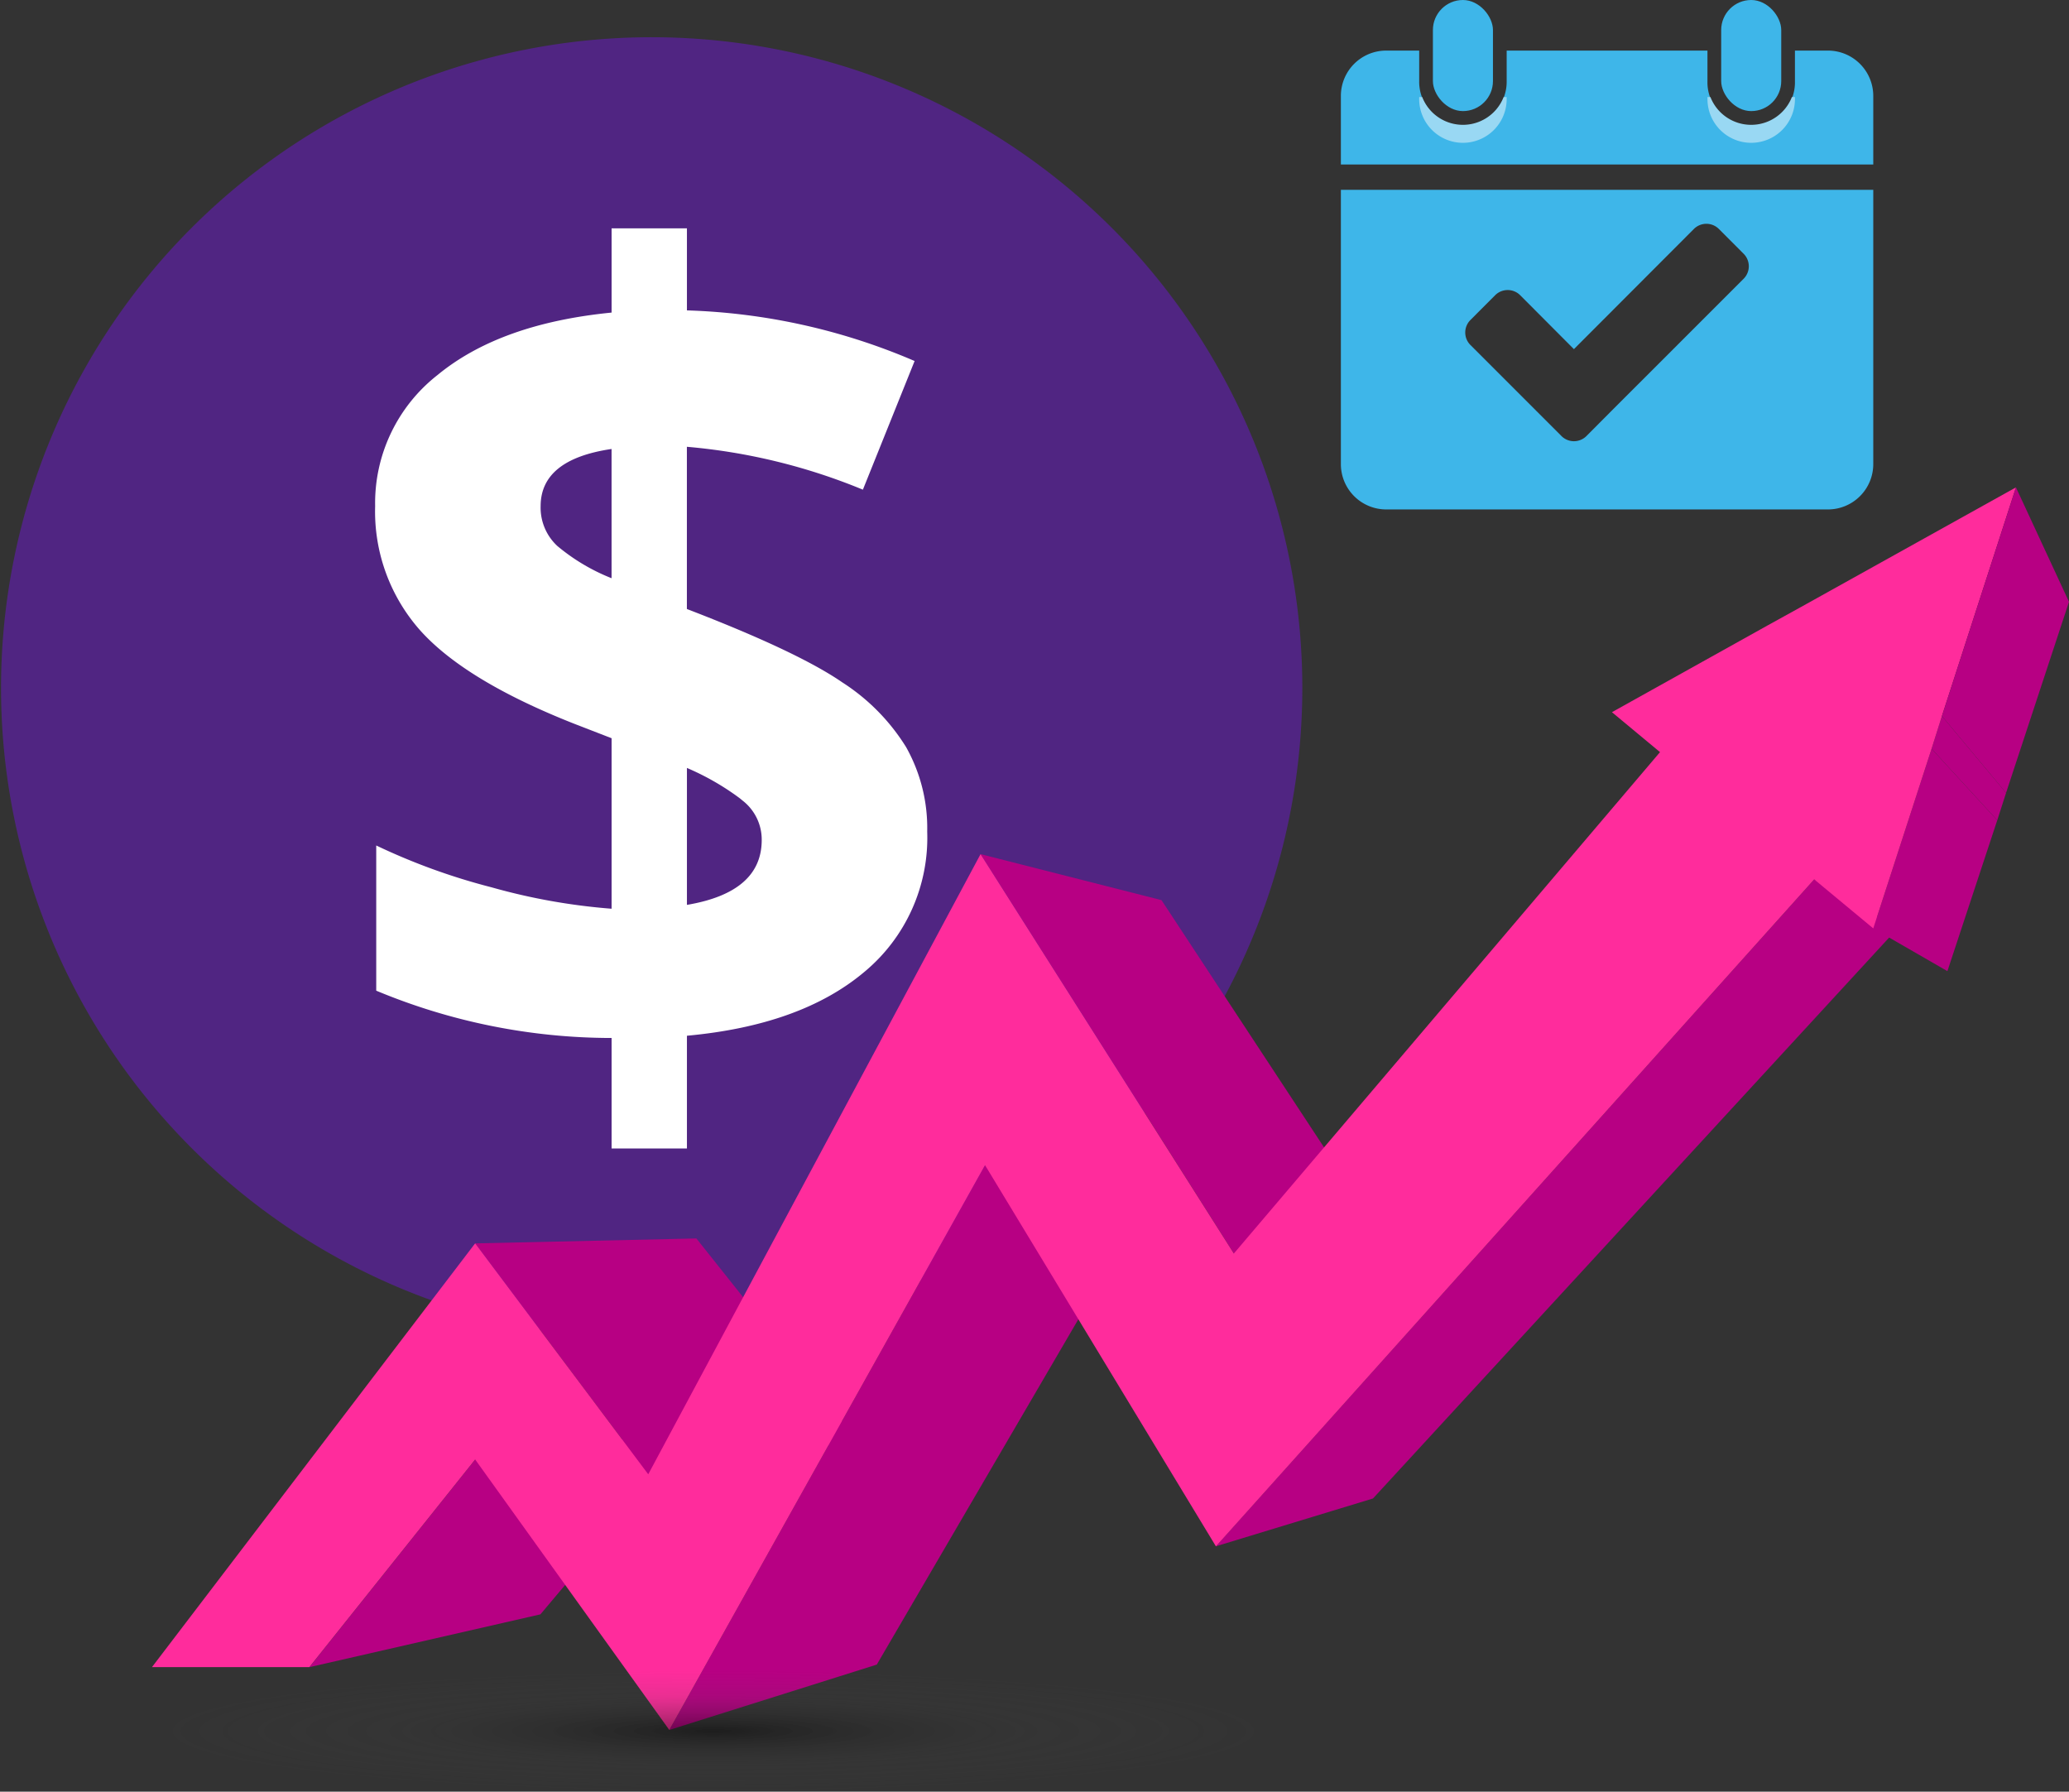
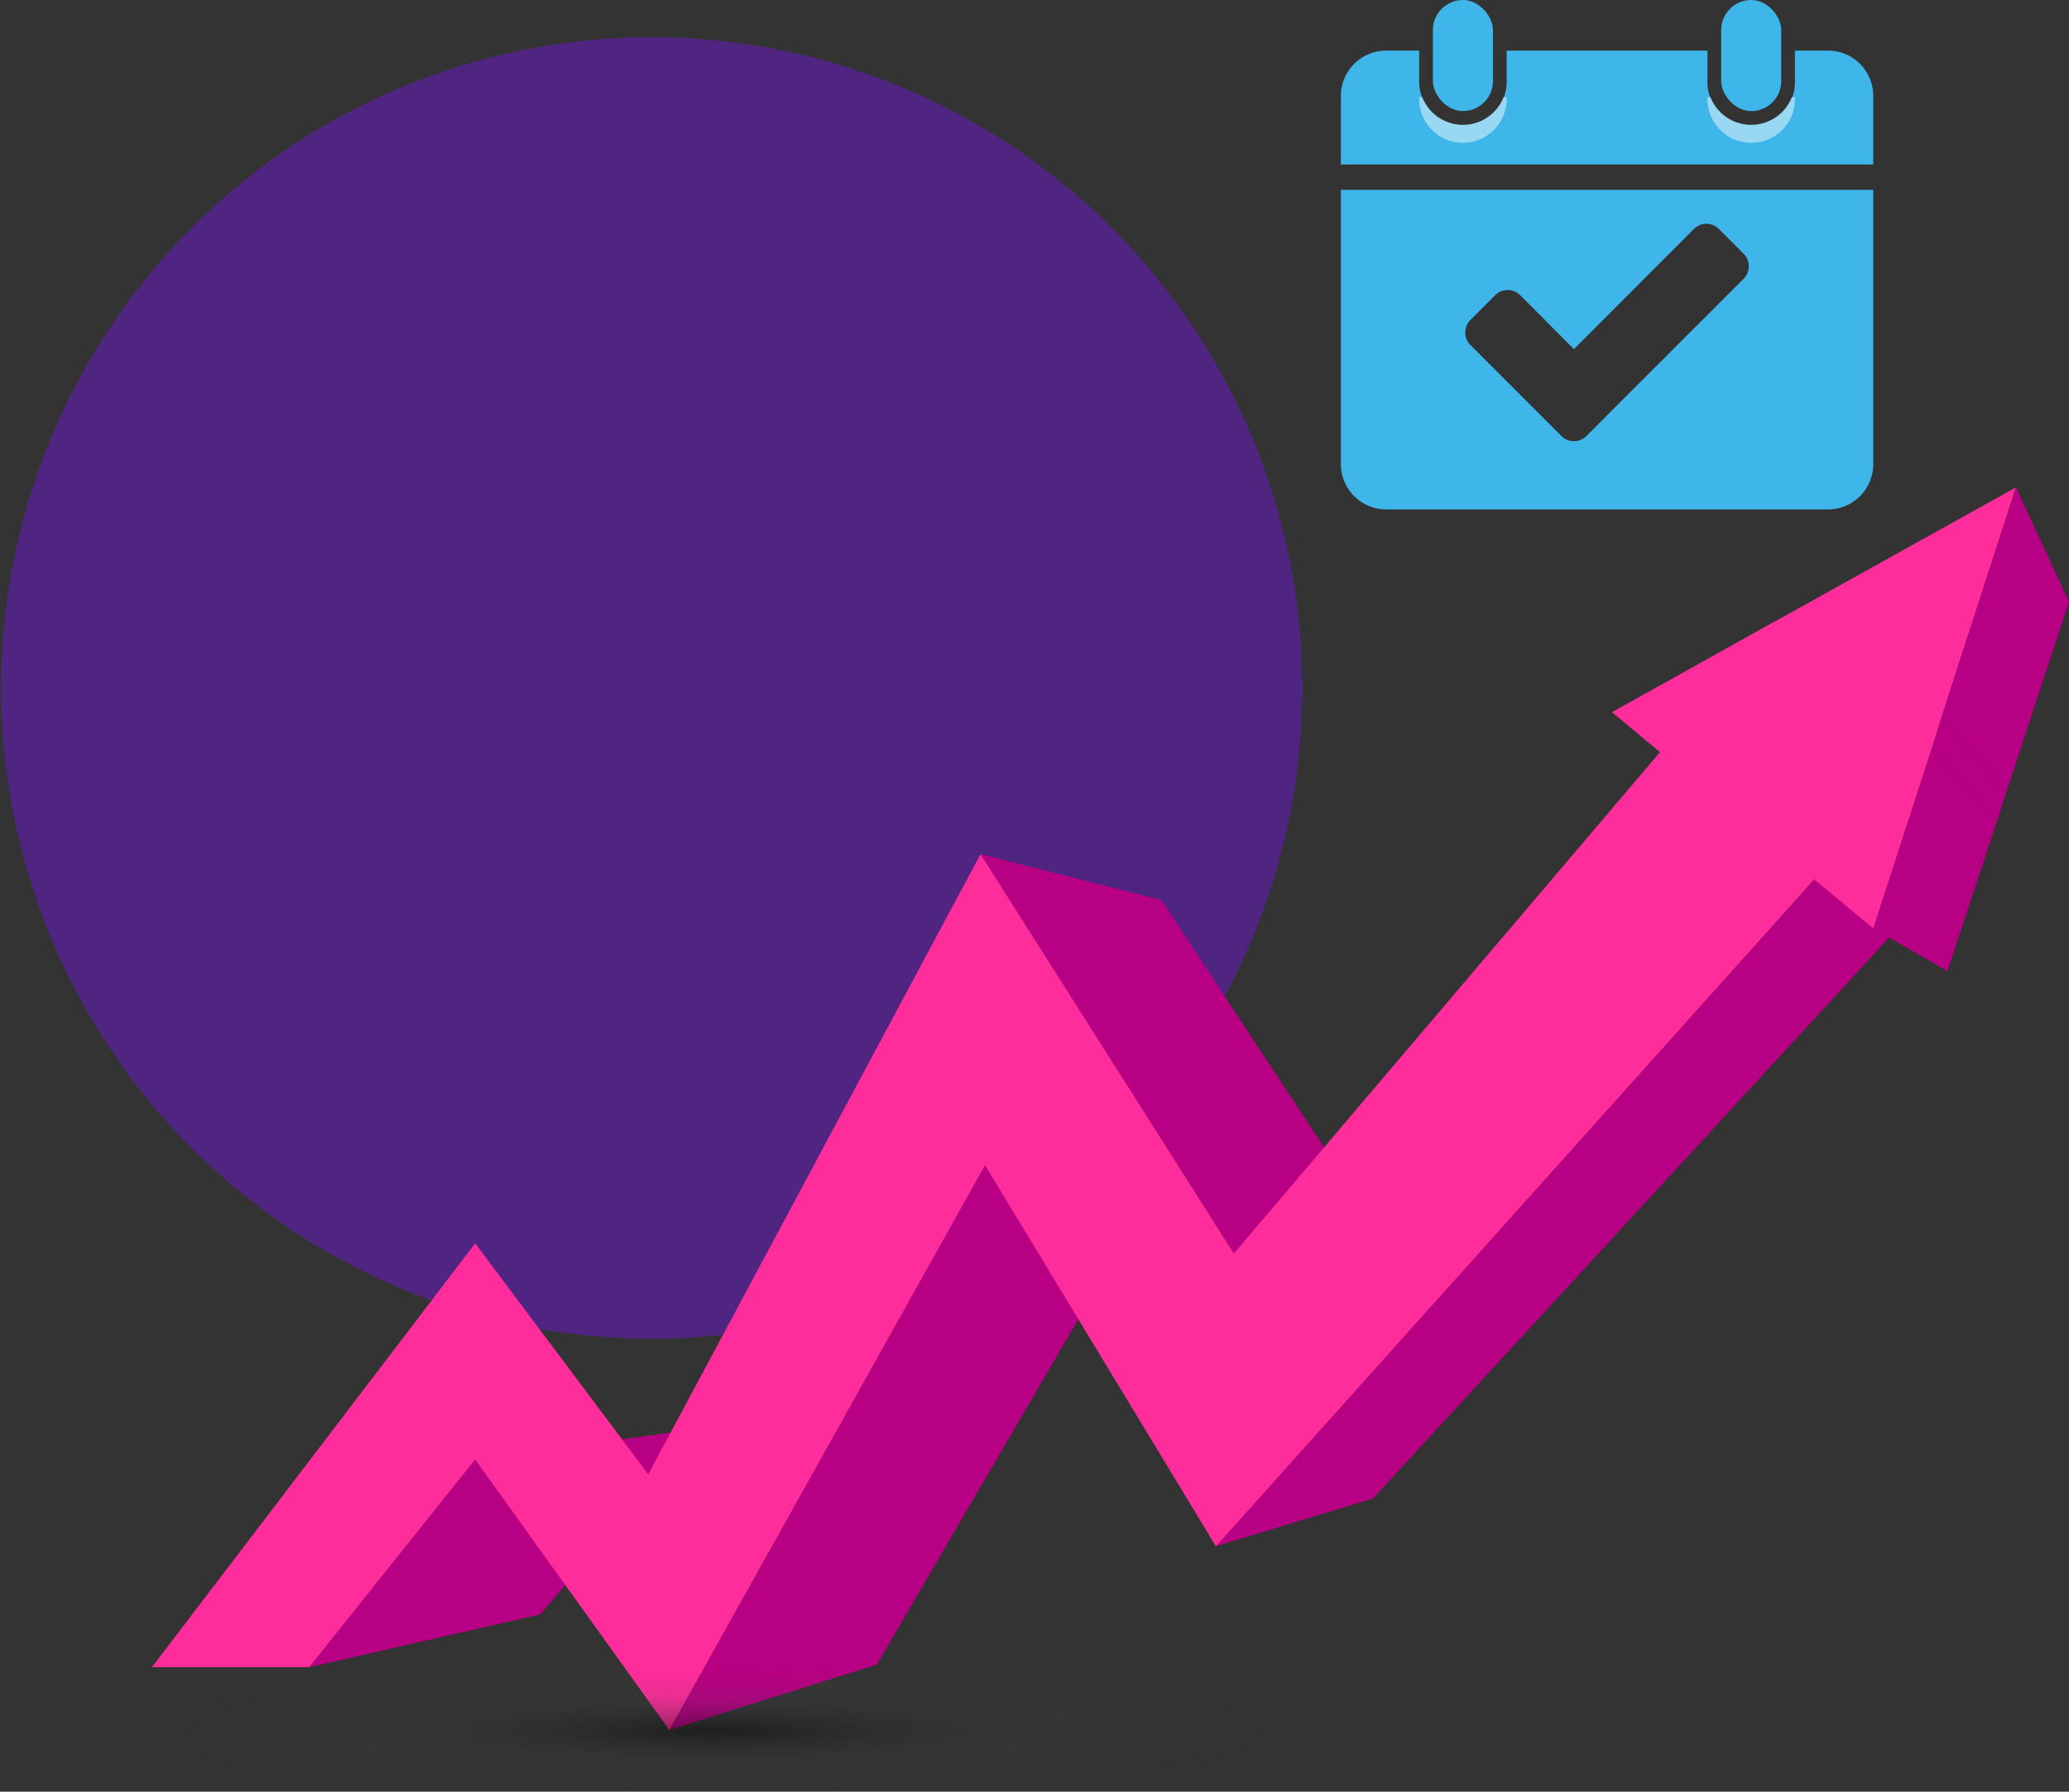
<svg xmlns="http://www.w3.org/2000/svg" width="170.934" height="148" viewBox="0 0 170.934 148">
  <rect x="0" y="0" width="170.934" height="148" fill="#333333" stroke="none" />
  <defs>
    <radialGradient id="a" cx="0.5" cy="0.5" r="0.5" gradientUnits="objectBoundingBox">
      <stop offset="0" />
      <stop offset="0.582" stop-color="#414141" stop-opacity="0.259" />
      <stop offset="1" stop-color="#545454" stop-opacity="0" />
    </radialGradient>
  </defs>
  <g transform="translate(-53.372 -272.14)">
    <path d="M778.434,298.083v5.666H734.45v-5.666a3.742,3.742,0,0,1,3.742-3.743h2.728v2.519a3.614,3.614,0,1,0,7.227,0V294.34h16.589v2.519a3.615,3.615,0,1,0,7.227,0V294.34h2.728A3.744,3.744,0,0,1,778.434,298.083Z" transform="translate(-570.299 -18.021)" fill="#3eb6e9" />
    <path d="M895.326,314.827a3.614,3.614,0,1,0,7.227,0v-.107H902.3a3.614,3.614,0,0,1-6.73,0h-.249Z" transform="translate(-700.888 -34.564)" fill="#99d8f3" />
    <path d="M768.816,314.827a3.614,3.614,0,1,0,7.227,0v-.107h-.249a3.614,3.614,0,0,1-6.73,0h-.248Z" transform="translate(-598.195 -34.564)" fill="#99d8f3" />
    <path d="M734.45,355.42v22.66a3.744,3.744,0,0,0,3.742,3.744h36.5a3.744,3.744,0,0,0,3.742-3.744V355.42Zm33.282,7.342L756.79,373.7l-2.056,2.065a1.459,1.459,0,0,1-2.056,0l-7.53-7.53a1.457,1.457,0,0,1,0-2.054l2.054-2.058a1.463,1.463,0,0,1,2.056,0l4.445,4.46,9.915-9.93a1.461,1.461,0,0,1,2.058,0l2.052,2.056a1.459,1.459,0,0,1,0,2.056Z" transform="translate(-570.299 -67.602)" fill="#3eb6e9" />
    <rect width="4.961" height="9.177" rx="2.48" transform="translate(171.754 272.14)" fill="#3eb6e9" />
    <rect width="4.961" height="9.177" rx="2.48" transform="translate(195.571 272.14)" fill="#3eb6e9" />
    <path d="M253.594,342.276a53.754,53.754,0,1,1-3.074-17.96A53.8,53.8,0,0,1,253.594,342.276Z" transform="translate(-92.628 -13.264)" fill="#502582" />
-     <path d="M354.494,415.179a16.981,16.981,0,0,0-5.26-5.337l-.235-.16q-3.75-2.5-12.613-5.906v-13.4a49.11,49.11,0,0,1,14.541,3.543l4.273-10.629a51.542,51.542,0,0,0-18.81-4.181V372.33h-6.224v6.96q-9.224.909-14.379,5.156a13.431,13.431,0,0,0-5.156,10.836,14.8,14.8,0,0,0,3.748,10.29q3.748,4.157,12.743,7.7l3.044,1.178v14.085a50.842,50.842,0,0,1-9.929-1.772,52.3,52.3,0,0,1-9.516-3.453v11.994a50.557,50.557,0,0,0,19.445,3.908v9.128h6.224v-9.313q9.4-.864,14.627-5.247a14.4,14.4,0,0,0,5.224-11.608A13.653,13.653,0,0,0,354.494,415.179Zm-24.33-13.946a16.341,16.341,0,0,1-4.475-2.658,4.315,4.315,0,0,1-1.386-3.293q0-3.863,5.86-4.725Zm6.226,26.985V416.905a21.311,21.311,0,0,1,4.347,2.491c.1.077.188.156.288.235a4.078,4.078,0,0,1,1.544,3.225Q342.568,427.174,336.389,428.217Z" transform="translate(-226.266 -81.329)" fill="#fff" />
    <g transform="translate(65.928 312.4)">
      <path d="M295.477,901.717l18.274-2.517-12.884,15.307-19.087,4.362Z" transform="translate(-268.775 -821.413)" fill="#b70083" />
-       <path d="M354.54,815.977l18.274-.407,13.3,16.711-17.276,2.773Z" transform="translate(-327.838 -753.527)" fill="#b70083" />
      <path d="M465.795,783.4l14.913.4-23.852,40.857-17.146,5.4Z" transform="translate(-396.974 -727.413)" fill="#b70083" />
      <path d="M576.32,646.93l14.949,3.8,18.8,28.591-12.818.6Z" transform="translate(-507.866 -616.634)" fill="#b70083" />
      <path d="M729.03,658.01l6.82,4.123L692.58,709.15,679.6,713.1Z" transform="translate(-591.703 -625.628)" fill="#b70083" />
      <path d="M972.909,600.68l5.424,5.911-4.117,12.462-6.126-3.532Z" transform="translate(-825.884 -579.091)" fill="#b70083" />
      <path d="M994.543,586.33l5.3,6.348-.729,2.265-5.424-5.911Z" transform="translate(-846.664 -567.442)" fill="#b70083" />
      <path d="M348.952,495.872,366.695,486l-6.116,18.888-.853,2.7-4.819,14.842-4.88-4.049L300.6,573.477l-19.076-31.489-26.085,46.655L239.4,566.3l-13.7,17.152h-13l26.7-35.006,14.3,19.078L281.153,516.3l20.928,32.988,35.208-41.418-3.972-3.3,12.869-7.171Z" transform="translate(-212.7 -486)" fill="#ff2c9c" />
      <path d="M1004.336,486l4.383,9.454-5.2,15.782-5.3-6.348Z" transform="translate(-850.341 -486)" fill="#b70083" />
    </g>
    <ellipse cx="46" cy="5" rx="46" ry="5" transform="translate(66.306 410.14)" opacity="0.42" fill="url(#a)" />
  </g>
</svg>